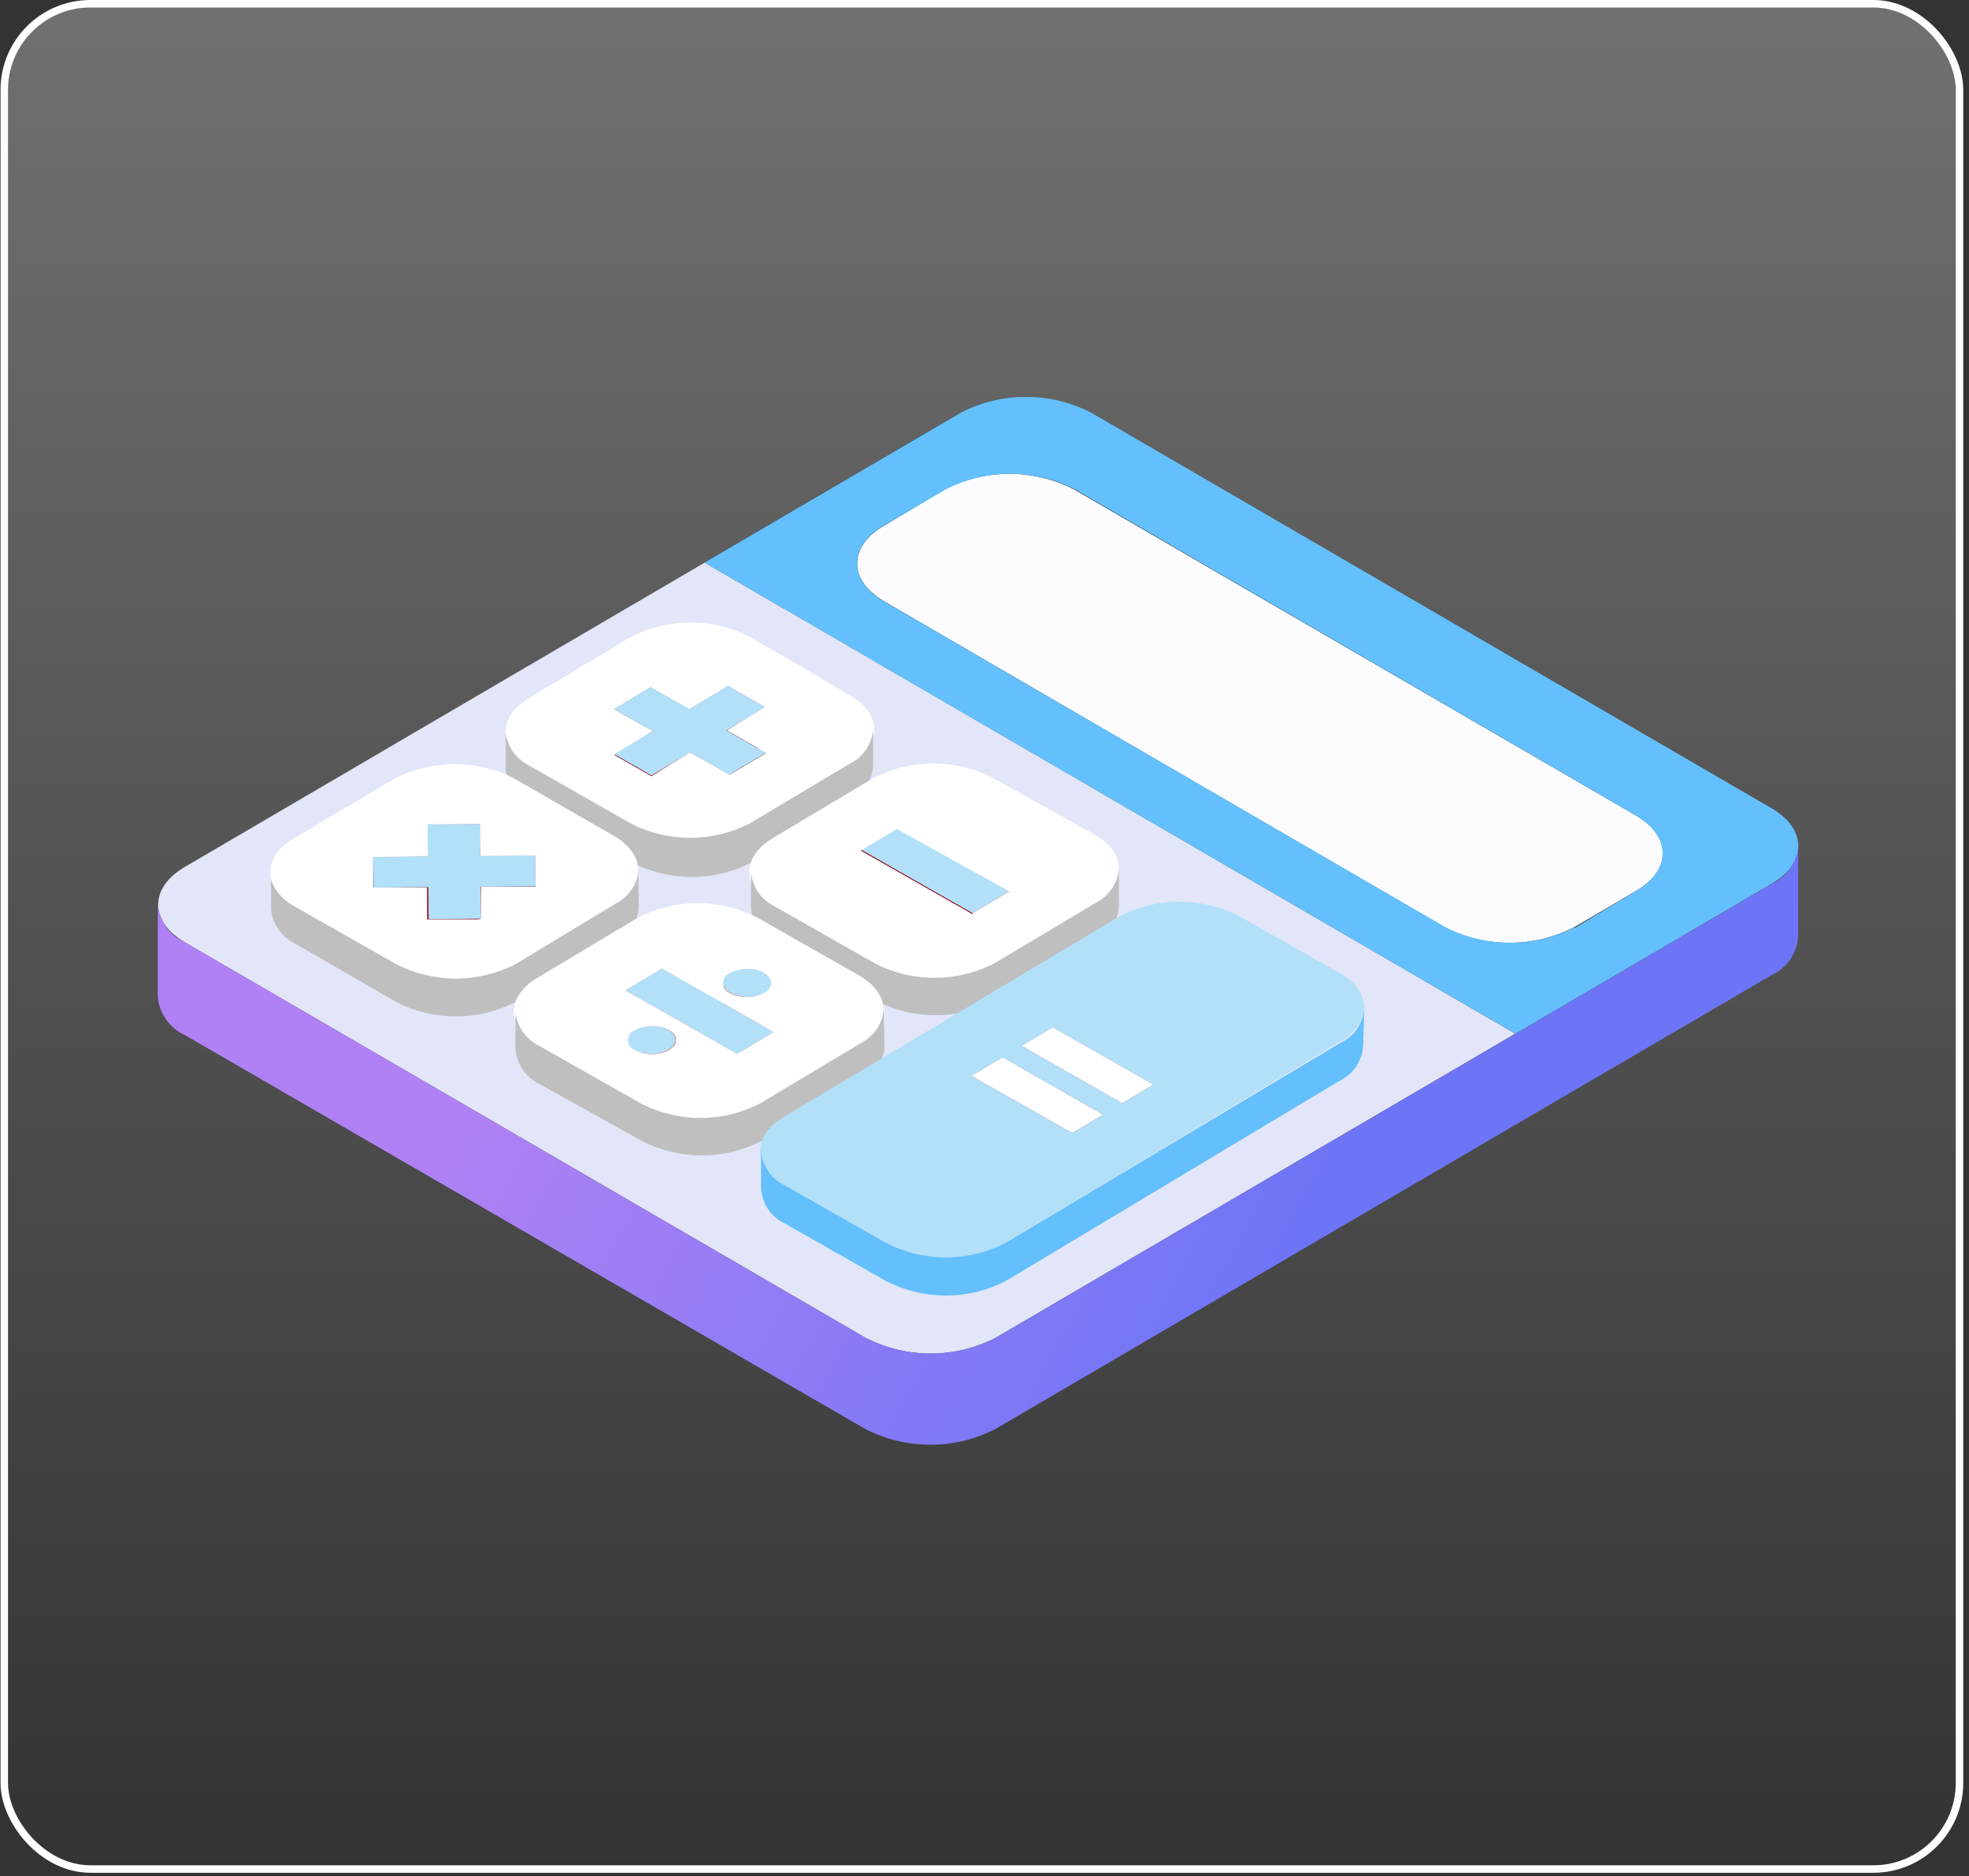
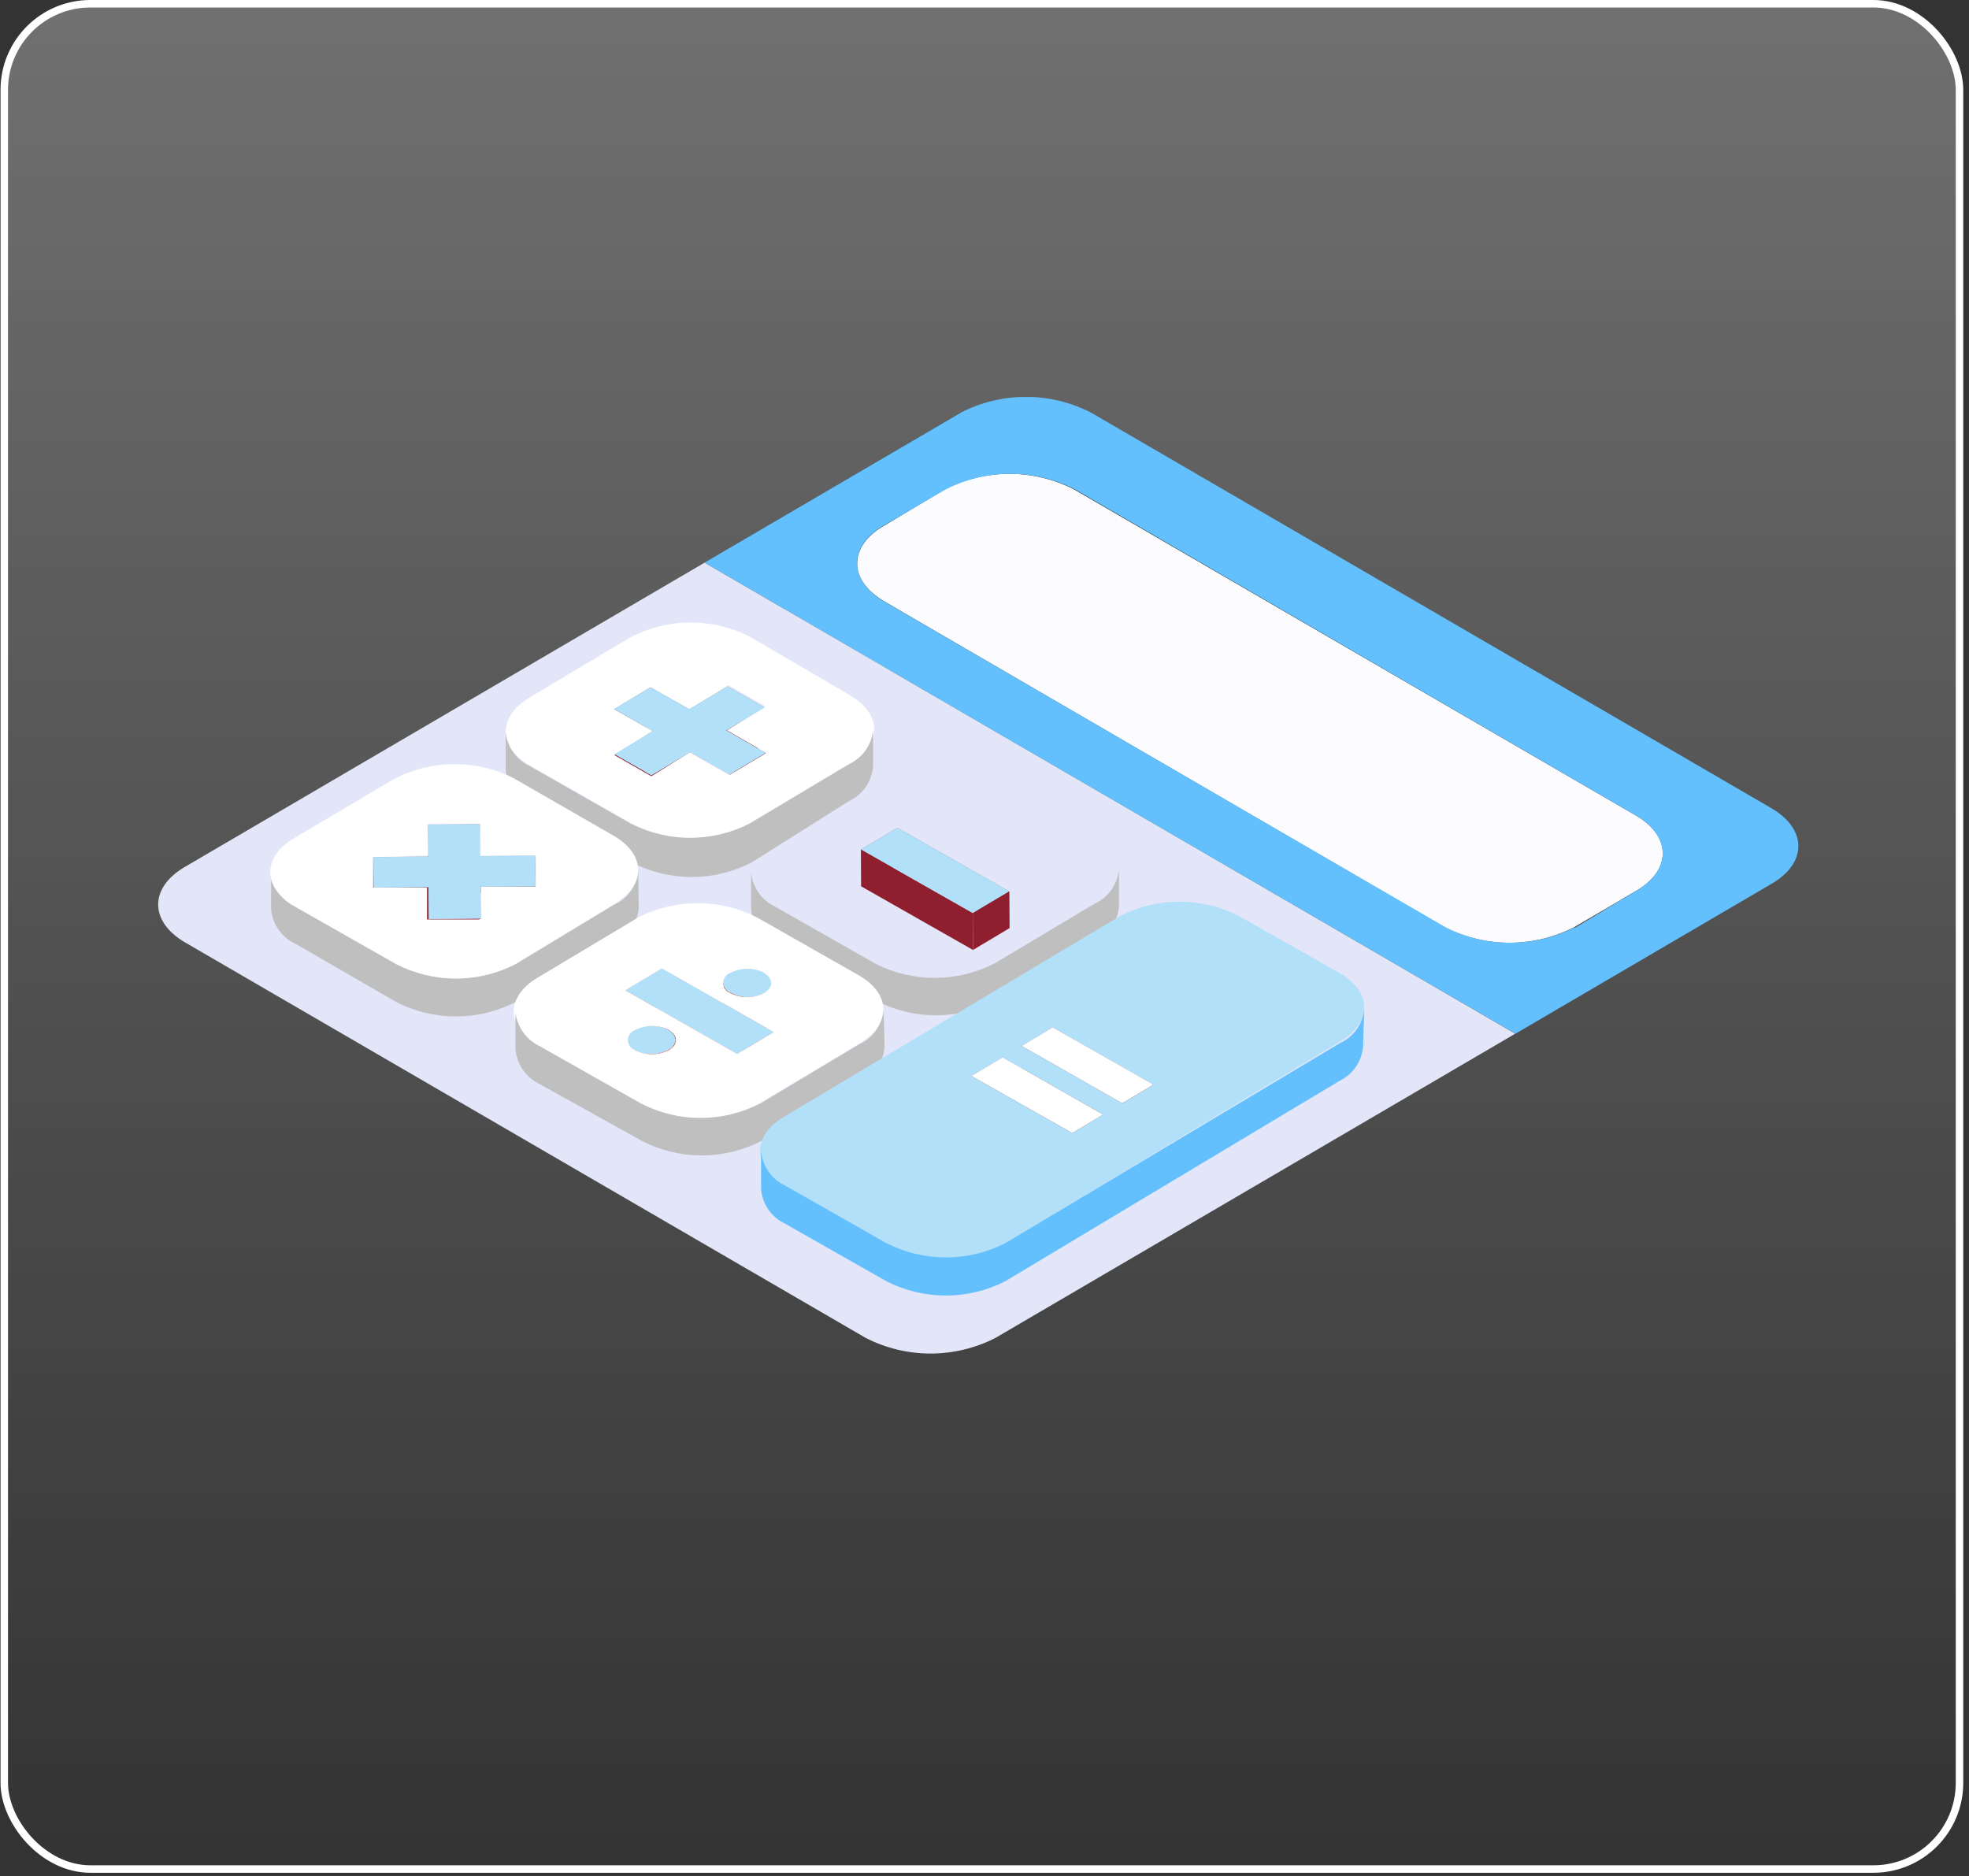
<svg xmlns="http://www.w3.org/2000/svg" width="255" height="243" viewBox="0 0 255 243" fill="none">
  <rect x="0" y="0" width="255" height="243" fill="#333333" stroke="none" />
  <rect x="0.552" y="0.485" width="253.218" height="241.576" rx="11.157" fill="url(#paint0_linear_173_16562)" fill-opacity="0.6" stroke="white" stroke-width="0.97" />
  <g clip-path="url(#clip0_173_16562)">
    <path d="M124.438 53.44L124.407 65.375L91.213 84.801L91.244 72.866L124.438 53.44Z" fill="#053141" />
    <path d="M139.229 63.386V75.321C136.631 73.995 133.758 73.303 130.845 73.303C127.932 73.303 125.06 73.995 122.462 75.321V63.386C125.06 62.059 127.932 61.368 130.845 61.368C133.758 61.368 136.631 62.059 139.229 63.386V63.386Z" fill="#053243" />
    <path d="M122.462 63.386L122.432 75.322L114.403 80.015L114.434 68.079L122.462 63.386Z" fill="#022330" />
    <path d="M114.434 68.08V80.015C113.487 80.445 112.671 81.121 112.069 81.973C111.467 82.825 111.1 83.822 111.006 84.864V72.928C111.1 71.887 111.467 70.889 112.069 70.038C112.671 69.186 113.487 68.51 114.434 68.08Z" fill="#053243" />
    <path d="M114.496 77.87V89.805C113.528 89.371 112.695 88.683 112.081 87.814C111.467 86.945 111.096 85.926 111.006 84.864V72.928C111.103 73.989 111.476 75.005 112.089 75.873C112.702 76.741 113.532 77.43 114.496 77.87V77.87Z" fill="#408E9F" />
    <path d="M211.915 105.626L211.853 117.561L139.198 75.322L139.229 63.386L211.915 105.626Z" fill="#022330" />
    <path d="M215.373 110.475V122.41C215.276 121.362 214.901 120.358 214.288 119.505C213.674 118.652 212.843 117.981 211.883 117.562V105.626C212.843 106.046 213.674 106.717 214.288 107.57C214.901 108.423 215.276 109.426 215.373 110.475V110.475Z" fill="#053243" />
    <path d="M187.151 120.079L187.12 132.014L114.465 89.805L114.496 77.87L187.151 120.079Z" fill="#2E6975" />
    <path d="M211.884 105.626C216.485 108.299 216.516 112.712 211.884 115.385L203.856 120.079C201.258 121.406 198.386 122.097 195.472 122.097C192.559 122.097 189.687 121.406 187.089 120.079L114.495 77.87C109.863 75.166 109.833 70.752 114.495 68.079L122.338 63.386C124.936 62.059 127.808 61.368 130.721 61.368C133.635 61.368 136.507 62.059 139.105 63.386L211.884 105.626Z" fill="#FCFCFF" />
    <path d="M229.392 104.662C234.055 107.366 234.086 111.78 229.392 114.484L196.26 133.879L91.245 72.866L124.438 53.44C127.048 52.098 129.937 51.398 132.868 51.398C135.799 51.398 138.688 52.098 141.298 53.44L229.392 104.662ZM203.918 120.203L211.884 115.385C216.485 112.712 216.454 108.299 211.884 105.626L139.229 63.386C136.631 62.059 133.759 61.368 130.845 61.368C127.932 61.368 125.06 62.059 122.462 63.386L114.434 68.079C109.833 70.752 109.864 75.166 114.434 77.87L187.182 120.079C189.78 121.406 192.652 122.097 195.565 122.097C198.479 122.097 201.351 121.406 203.949 120.079L203.918 120.203Z" fill="#63C0FC" />
    <path d="M124.438 53.44L91.244 72.866L196.229 133.879L128.946 173.259C126.336 174.601 123.447 175.301 120.517 175.301C117.586 175.301 114.697 174.601 112.087 173.259L23.992 122.068C19.33 119.364 19.299 114.95 23.992 112.246L124.438 53.44Z" fill="#E2E6F8" />
    <path d="M99.026 91.639L99.057 96.395L94.271 93.66L94.24 88.904L99.026 91.639Z" fill="#8F8F8F" />
    <path d="M84.235 89.028L84.266 93.784L79.541 96.612V91.826L84.235 89.028Z" fill="#8F8F8F" />
    <path d="M94.24 88.904L94.271 93.66L89.299 96.644L89.269 91.857L94.24 88.904Z" fill="#8F8F8F" />
    <path d="M89.269 91.857L89.3 96.643L84.267 93.784L84.236 89.028L89.269 91.857Z" fill="#8F8F8F" />
    <path d="M99.026 91.639L99.057 96.395L94.086 99.378L94.055 94.592L99.026 91.639Z" fill="#8F1F2F" />
    <path d="M84.544 94.685L84.575 99.472L79.541 96.612V91.826L84.544 94.685Z" fill="#8F1F2F" />
    <path d="M99.15 97.513L99.18 102.269L94.086 99.378L94.055 94.592L99.15 97.513Z" fill="#8F8F8F" />
    <path d="M84.544 94.685L84.575 99.472L79.604 102.424L79.573 97.669L84.544 94.685Z" fill="#8F8F8F" />
    <path d="M94.456 100.311L94.487 105.098L89.361 102.207V97.42L94.456 100.311Z" fill="#8F1F2F" />
    <path d="M99.15 97.514L99.181 102.269L94.487 105.098L94.457 100.311L99.15 97.514Z" fill="#8F1F2F" />
    <path d="M84.359 100.404L84.39 105.16L79.604 102.424L79.573 97.669L84.359 100.404Z" fill="#8F1F2F" />
    <path d="M89.361 97.42V102.207L84.39 105.16L84.359 100.404L89.361 97.42Z" fill="#8F1F2F" />
    <path d="M109.987 89.992C114.248 92.416 114.31 96.457 110.142 98.943L97.235 106.652C94.844 107.877 92.198 108.516 89.515 108.516C86.832 108.516 84.187 107.877 81.796 106.652L68.704 99.192C64.442 96.768 64.412 92.758 68.704 90.272L81.58 82.564C83.959 81.314 86.597 80.648 89.281 80.621C91.964 80.594 94.615 81.207 97.019 82.408L109.987 89.992ZM94.548 100.311L99.242 97.514L94.147 94.592L99.118 91.484L94.332 88.749L89.268 91.826L84.235 88.966L79.511 91.826L84.544 94.685L79.573 97.793L84.359 100.529L89.361 97.421L94.456 100.311H94.548Z" fill="white" />
    <path d="M99.025 91.639L94.054 94.592L99.149 97.514L94.456 100.311L89.361 97.421L84.359 100.404L79.572 97.669L84.544 94.685L79.541 91.826L84.235 89.029L89.268 91.857L94.239 88.904L99.025 91.639Z" fill="#B2E0F9" />
    <path d="M113.075 94.468C112.997 95.421 112.67 96.337 112.128 97.123C111.586 97.909 110.847 98.537 109.987 98.944L97.08 106.652C94.689 107.877 92.044 108.516 89.361 108.516C86.678 108.516 84.032 107.877 81.641 106.652L68.549 99.192C67.727 98.795 67.017 98.198 66.483 97.454C65.949 96.71 65.609 95.844 65.492 94.934V99.721C65.583 100.703 65.935 101.642 66.511 102.441C67.087 103.239 67.866 103.867 68.765 104.258L81.857 111.718C84.249 112.943 86.894 113.582 89.577 113.582C92.26 113.582 94.905 112.943 97.296 111.718L109.987 103.73C110.847 103.323 111.586 102.695 112.128 101.909C112.67 101.124 112.997 100.208 113.075 99.254V94.468Z" fill="#BFBFBF" />
    <path d="M82.66 112.712C82.589 113.664 82.265 114.578 81.722 115.361C81.178 116.143 80.436 116.763 79.572 117.157L66.758 124.865C64.367 126.09 61.721 126.729 59.038 126.729C56.355 126.729 53.71 126.09 51.319 124.865L38.196 117.405C37.334 117.001 36.593 116.374 36.051 115.587C35.508 114.801 35.183 113.884 35.108 112.929V117.716C35.186 118.67 35.513 119.585 36.055 120.371C36.597 121.157 37.335 121.785 38.196 122.192L51.319 129.776C53.71 131.001 56.355 131.64 59.038 131.64C61.721 131.64 64.367 131.001 66.758 129.776L79.634 122.067C80.498 121.666 81.24 121.039 81.783 120.252C82.326 119.466 82.65 118.547 82.722 117.592L82.66 112.712Z" fill="#BFBFBF" />
    <path d="M116.224 107.211V111.966L111.531 114.795L111.5 110.008L116.224 107.211Z" fill="#8F8F8F" />
    <path d="M130.706 115.448L130.737 120.203L116.225 111.966V107.211L130.706 115.448Z" fill="#8F8F8F" />
    <path d="M125.982 118.245L126.013 123.031L111.531 114.795L111.5 110.008L125.982 118.245Z" fill="#8F1F2F" />
    <path d="M130.706 115.448L125.982 118.245L111.5 110.008L116.224 107.211L130.706 115.448Z" fill="#B2E0F9" />
    <path d="M130.707 115.448L130.738 120.203L126.013 123.032L125.982 118.245L130.707 115.448Z" fill="#8F1F2F" />
-     <path d="M141.699 108.05C145.96 110.474 145.991 114.515 141.699 117.002L128.792 124.71C126.412 125.957 123.774 126.621 121.091 126.648C118.408 126.675 115.757 126.064 113.353 124.865L100.23 117.406C96 114.981 95.938 110.941 100.23 108.454L113.137 100.746C115.527 99.516 118.172 98.874 120.856 98.874C123.541 98.874 126.186 99.516 128.576 100.746L141.699 108.05ZM125.982 118.245L130.707 115.447L116.163 107.366L111.47 110.164L125.951 118.4L125.982 118.245Z" fill="white" />
    <path d="M144.91 112.526C144.838 113.481 144.514 114.4 143.971 115.187C143.428 115.974 142.687 116.6 141.822 117.002L128.915 124.71C126.536 125.957 123.897 126.621 121.214 126.648C118.532 126.675 115.88 126.064 113.477 124.865L100.353 117.406C99.495 116.996 98.758 116.368 98.216 115.582C97.675 114.797 97.347 113.883 97.266 112.93V117.685C97.341 118.64 97.666 119.557 98.209 120.343C98.751 121.13 99.491 121.757 100.353 122.161L113.477 129.621C115.866 130.851 118.512 131.493 121.196 131.493C123.88 131.493 126.526 130.851 128.915 129.621L141.822 121.912C142.687 121.511 143.428 120.884 143.971 120.097C144.514 119.311 144.838 118.392 144.91 117.437V112.526Z" fill="#BFBFBF" />
    <path d="M62.096 106.745L62.127 111.531L55.396 111.593L55.365 106.807L62.096 106.745Z" fill="#999999" />
    <path d="M69.29 110.816L69.352 115.603L62.189 115.665L62.158 110.879L69.29 110.816Z" fill="#999999" />
-     <path d="M62.157 110.878L62.188 115.665L62.127 111.531L62.096 106.745L62.157 110.878Z" fill="#7D7D7D" />
    <path d="M55.426 110.941L55.457 115.728L55.396 111.594L55.365 106.807L55.426 110.941Z" fill="#7D1A29" />
    <path d="M55.426 110.941L55.457 115.727L48.386 115.79L48.355 111.003L55.426 110.941Z" fill="#999999" />
    <path d="M69.353 114.764L69.384 119.519L69.353 115.603L69.291 110.816L69.353 114.764Z" fill="#7D7D7D" />
-     <path d="M69.352 114.764L69.383 119.519L62.25 119.581L62.219 114.826L69.352 114.764Z" fill="#992133" />
    <path d="M55.489 114.888L55.519 119.644L48.448 119.706L48.417 114.95L55.489 114.888Z" fill="#992133" />
    <path d="M48.417 114.95L48.448 119.706L48.386 115.789L48.355 111.003L48.417 114.95Z" fill="#7D1A29" />
    <path d="M62.281 118.96L62.312 123.715L62.25 119.582L62.219 114.826L62.281 118.96Z" fill="#7D7D7D" />
    <path d="M62.281 118.959L62.312 123.715L55.581 123.777L55.55 119.022L62.281 118.959Z" fill="#992133" />
    <path d="M55.55 119.022L55.581 123.777L55.519 119.644L55.488 114.888L55.55 119.022Z" fill="#7D1A29" />
    <path d="M79.418 108.206C83.68 110.63 83.772 114.671 79.418 117.157L66.758 124.865C64.367 126.091 61.722 126.73 59.039 126.73C56.356 126.73 53.711 126.091 51.319 124.865L38.196 117.406C33.966 114.981 33.904 110.972 38.196 108.485L51.011 100.902C53.39 99.654 56.029 98.99 58.712 98.963C61.395 98.936 64.046 99.547 66.45 100.746L79.418 108.206ZM62.281 118.96V114.826H69.414V110.817H62.25V106.683H55.519V110.817L48.232 111.003V114.95H55.303V119.084H62.034L62.281 118.96Z" fill="white" />
    <path d="M69.291 110.816L69.352 114.764L62.22 114.826L62.281 118.96L55.55 119.022L55.488 114.888L48.417 114.95L48.355 111.003L55.426 110.941L55.365 106.807L62.096 106.745L62.158 110.878L69.291 110.816Z" fill="#B2E0F9" />
    <path d="M99.056 126.015V130.677C98.367 130.325 97.605 130.142 96.832 130.142C96.06 130.142 95.298 130.325 94.609 130.677C94.362 130.791 94.148 130.969 93.991 131.193C93.834 131.417 93.738 131.679 93.714 131.952V127.227C93.75 126.974 93.844 126.733 93.989 126.522C94.133 126.312 94.325 126.138 94.548 126.015C95.236 125.663 95.998 125.479 96.771 125.479C97.543 125.479 98.305 125.663 98.994 126.015H99.056Z" fill="#BFBFBF" />
    <path d="M99.982 127.197V131.952C99.958 131.675 99.859 131.409 99.696 131.185C99.532 130.96 99.311 130.785 99.056 130.678V126.016C99.311 126.131 99.532 126.312 99.695 126.542C99.858 126.771 99.957 127.04 99.982 127.321V127.197Z" fill="#BFBFBF" />
    <path d="M85.716 125.425L85.747 130.18L81.023 133.009L80.992 128.253L85.716 125.425Z" fill="#8F8F8F" />
    <path d="M99.982 127.197V131.952C99.96 132.23 99.865 132.497 99.708 132.726C99.551 132.955 99.337 133.138 99.087 133.258C98.403 133.61 97.647 133.793 96.879 133.793C96.111 133.793 95.355 133.61 94.671 133.258C94.411 133.144 94.186 132.964 94.018 132.735C93.85 132.505 93.745 132.235 93.714 131.952V127.228C93.753 127.505 93.861 127.767 94.029 127.99C94.196 128.213 94.417 128.389 94.671 128.502C95.352 128.862 96.11 129.049 96.879 129.049C97.648 129.049 98.406 128.862 99.087 128.502C99.338 128.394 99.555 128.217 99.713 127.992C99.871 127.767 99.964 127.503 99.982 127.228V127.197Z" fill="#D71A1A" />
    <path d="M99.056 126.016C100.291 126.73 100.322 127.88 99.056 128.595C98.375 128.955 97.618 129.142 96.849 129.142C96.079 129.142 95.322 128.955 94.641 128.595C94.372 128.511 94.135 128.345 93.964 128.12C93.793 127.895 93.696 127.622 93.686 127.338C93.675 127.055 93.753 126.776 93.907 126.539C94.062 126.302 94.286 126.119 94.548 126.016C95.245 125.653 96.018 125.464 96.802 125.464C97.587 125.464 98.359 125.653 99.056 126.016V126.016Z" fill="#B2E0F9" />
    <path d="M100.199 133.661L100.229 138.417L85.748 130.18L85.717 125.425L100.199 133.661Z" fill="#8F8F8F" />
    <path d="M95.474 136.49L95.505 141.245L81.023 133.008L80.992 128.253L95.474 136.49Z" fill="#8F1F2F" />
    <path d="M87.476 134.687V139.443C87.443 139.164 87.337 138.899 87.169 138.675C87.001 138.451 86.776 138.276 86.519 138.168C85.838 137.809 85.08 137.621 84.311 137.621C83.542 137.621 82.785 137.809 82.103 138.168C81.852 138.277 81.635 138.453 81.477 138.678C81.319 138.903 81.226 139.168 81.208 139.443V134.718C81.23 134.441 81.325 134.174 81.482 133.945C81.639 133.716 81.853 133.532 82.103 133.413C82.787 133.061 83.544 132.877 84.311 132.877C85.079 132.877 85.836 133.061 86.519 133.413C86.779 133.526 87.004 133.707 87.172 133.936C87.34 134.165 87.445 134.435 87.476 134.718V134.687Z" fill="#BFBFBF" />
    <path d="M87.476 134.687V139.443C87.443 139.164 87.337 138.899 87.169 138.675C87.001 138.451 86.776 138.276 86.519 138.168C85.838 137.809 85.08 137.621 84.311 137.621C83.542 137.621 82.785 137.809 82.103 138.168C81.852 138.277 81.635 138.453 81.477 138.678C81.319 138.903 81.226 139.168 81.208 139.443V134.718C81.23 134.441 81.325 134.174 81.482 133.945C81.639 133.716 81.853 133.532 82.103 133.413C82.787 133.061 83.544 132.877 84.311 132.877C85.079 132.877 85.836 133.061 86.519 133.413C86.779 133.526 87.004 133.707 87.172 133.936C87.34 134.165 87.445 134.435 87.476 134.718V134.687Z" fill="#BFBFBF" />
    <path d="M100.199 133.662L100.23 138.417L95.505 141.245L95.475 136.49L100.199 133.662Z" fill="#8F1F2F" />
    <path d="M100.198 133.661L95.474 136.49L80.992 128.253L85.716 125.425L100.198 133.661Z" fill="#B2E0F9" />
    <path d="M87.476 134.687V139.442C87.448 139.718 87.351 139.983 87.195 140.211C87.038 140.439 86.827 140.624 86.581 140.748C85.89 141.093 85.129 141.273 84.358 141.273C83.586 141.273 82.825 141.093 82.134 140.748C81.879 140.633 81.658 140.451 81.495 140.222C81.332 139.992 81.233 139.723 81.208 139.442V134.718C81.232 134.995 81.331 135.261 81.494 135.486C81.658 135.71 81.879 135.886 82.134 135.992C82.823 136.345 83.585 136.528 84.358 136.528C85.13 136.528 85.892 136.345 86.581 135.992C86.828 135.878 87.042 135.7 87.199 135.477C87.356 135.253 87.452 134.991 87.476 134.718V134.687Z" fill="#D71A1A" />
    <path d="M86.52 133.382C87.755 134.097 87.786 135.247 86.52 135.962C85.831 136.314 85.07 136.497 84.297 136.497C83.524 136.497 82.763 136.314 82.074 135.962C81.808 135.867 81.579 135.693 81.416 135.462C81.254 135.231 81.166 134.955 81.166 134.672C81.166 134.389 81.254 134.112 81.416 133.881C81.579 133.65 81.808 133.476 82.074 133.382C82.761 133.025 83.523 132.838 84.297 132.838C85.07 132.838 85.833 133.025 86.52 133.382Z" fill="#B2E0F9" />
    <path d="M111.191 126.295C115.452 128.719 115.514 132.729 111.191 135.215L98.315 142.924C95.925 144.154 93.279 144.795 90.595 144.795C87.911 144.795 85.266 144.154 82.876 142.924L69.753 135.495C65.492 133.071 65.43 129.03 69.753 126.544L82.629 118.835C85.02 117.61 87.665 116.971 90.348 116.971C93.031 116.971 95.677 117.61 98.068 118.835L111.191 126.295ZM95.474 136.49L100.198 133.661L85.717 125.425L80.992 128.253L95.474 136.49ZM82.197 135.992C82.885 136.345 83.647 136.528 84.42 136.528C85.192 136.528 85.954 136.345 86.643 135.992C87.847 135.278 87.816 134.128 86.643 133.413C85.96 133.061 85.203 132.877 84.435 132.877C83.668 132.877 82.911 133.061 82.227 133.413C81.962 133.507 81.733 133.681 81.57 133.912C81.407 134.143 81.32 134.419 81.32 134.703C81.32 134.986 81.407 135.262 81.57 135.493C81.733 135.724 81.962 135.898 82.227 135.992H82.197ZM99.056 126.015C98.359 125.653 97.586 125.464 96.802 125.464C96.017 125.464 95.245 125.653 94.548 126.015C94.282 126.109 94.053 126.284 93.89 126.515C93.728 126.746 93.641 127.022 93.641 127.305C93.641 127.588 93.728 127.864 93.89 128.095C94.053 128.326 94.282 128.501 94.548 128.595C95.229 128.954 95.986 129.142 96.755 129.142C97.525 129.142 98.282 128.954 98.963 128.595C100.198 127.88 100.167 126.73 98.963 126.015H99.056Z" fill="white" />
    <path d="M114.433 130.771C114.353 131.72 114.025 132.631 113.483 133.411C112.941 134.192 112.203 134.814 111.345 135.216L98.469 142.924C96.08 144.154 93.434 144.796 90.75 144.796C88.066 144.796 85.42 144.154 83.03 142.924L69.907 135.495C69.061 135.095 68.329 134.487 67.778 133.726C67.228 132.965 66.877 132.077 66.758 131.144V135.899C66.842 136.851 67.171 137.764 67.713 138.549C68.254 139.334 68.989 139.963 69.846 140.375L83.154 147.773C85.544 149.003 88.189 149.644 90.873 149.644C93.558 149.644 96.203 149.003 98.593 147.773L111.469 140.064C112.331 139.66 113.071 139.033 113.614 138.247C114.156 137.46 114.482 136.543 114.557 135.589L114.433 130.771Z" fill="#BFBFBF" />
    <path d="M136.326 133.039L136.357 137.826L132.343 140.219L132.312 135.463L136.326 133.039Z" fill="#8F1F2F" />
    <path d="M129.842 136.924L129.873 141.711L125.828 144.104L125.797 139.349L129.842 136.924Z" fill="#8F1F2F" />
    <path d="M149.388 140.468L149.418 145.254L136.357 137.826L136.326 133.039L149.388 140.468Z" fill="#8F1F2F" />
    <path d="M145.342 142.892L145.404 147.648L132.343 140.219L132.312 135.464L145.342 142.892Z" fill="#8F8F8F" />
-     <path d="M149.387 140.468L149.418 145.254L145.404 147.648L145.342 142.892L149.387 140.468Z" fill="#8F8F8F" />
+     <path d="M149.387 140.468L149.418 145.254L145.404 147.648L149.387 140.468Z" fill="#8F8F8F" />
    <path d="M136.326 133.039L149.387 140.468L145.342 142.892L132.312 135.463L136.326 133.039Z" fill="white" />
    <path d="M142.872 144.353L142.903 149.139L129.873 141.711L129.842 136.924L142.872 144.353Z" fill="#8F1F2F" />
    <path d="M142.873 144.353L142.903 149.14L138.889 151.533L138.858 146.746L142.873 144.353Z" fill="#8F8F8F" />
    <path d="M138.858 146.747L138.889 151.533L125.828 144.105L125.797 139.349L138.858 146.747Z" fill="#8F8F8F" />
    <path d="M125.797 139.349L129.842 136.924L142.872 144.353L138.858 146.746L125.797 139.349Z" fill="white" />
    <path d="M173.472 126.015C177.703 128.408 177.764 132.449 173.472 134.935L130.212 160.982C127.821 162.207 125.176 162.846 122.493 162.846C119.81 162.846 117.165 162.207 114.773 160.982L101.65 153.522C97.42 151.098 97.328 147.057 101.65 144.571L145.034 118.649C147.423 117.418 150.069 116.777 152.753 116.777C155.437 116.777 158.083 117.418 160.473 118.649L173.472 126.015ZM138.858 146.746L142.872 144.353L129.842 136.925L125.797 139.349L138.858 146.746V146.746ZM145.343 142.892L149.388 140.468L136.326 133.039L132.312 135.464L145.343 142.892Z" fill="#B2E0F9" />
    <path d="M176.684 130.615C176.61 131.566 176.285 132.479 175.742 133.261C175.199 134.042 174.458 134.664 173.596 135.06L130.213 160.982C127.822 162.207 125.177 162.846 122.493 162.846C119.81 162.846 117.165 162.207 114.774 160.982L101.651 153.522C100.791 153.115 100.052 152.487 99.51 151.702C98.968 150.916 98.641 150 98.563 149.047V153.988C98.638 154.943 98.963 155.86 99.506 156.646C100.048 157.433 100.789 158.06 101.651 158.464L114.774 165.924C117.165 167.149 119.81 167.788 122.493 167.788C125.177 167.788 127.822 167.149 130.213 165.924L173.442 140.002C174.302 139.595 175.041 138.967 175.583 138.181C176.125 137.395 176.451 136.48 176.53 135.526L176.684 130.615Z" fill="#63C0FC" />
-     <path d="M229.454 114.484L196.26 133.879L128.946 173.259C126.336 174.601 123.447 175.301 120.517 175.301C117.586 175.301 114.697 174.601 112.087 173.259L23.992 122.068C23.016 121.639 22.171 120.954 21.546 120.085C20.922 119.216 20.54 118.194 20.441 117.126V129.123C20.537 130.188 20.914 131.207 21.533 132.076C22.152 132.945 22.991 133.632 23.962 134.065L112.056 185.07C114.666 186.412 117.555 187.112 120.486 187.112C123.416 187.112 126.305 186.412 128.915 185.07L196.229 145.69L229.423 126.295C230.374 125.858 231.194 125.177 231.801 124.321C232.408 123.464 232.78 122.462 232.881 121.415V109.604C232.783 110.648 232.415 111.648 231.814 112.504C231.213 113.36 230.399 114.043 229.454 114.484V114.484Z" fill="url(#paint1_linear_173_16562)" />
  </g>
  <defs>
    <linearGradient id="paint0_linear_173_16562" x1="127.162" y1="0" x2="127.162" y2="242.546" gradientUnits="userSpaceOnUse">
      <stop stop-color="white" stop-opacity="0.5" />
      <stop offset="1" stop-color="white" stop-opacity="0" />
    </linearGradient>
    <linearGradient id="paint1_linear_173_16562" x1="176.158" y1="149.388" x2="84.09" y2="100.379" gradientUnits="userSpaceOnUse">
      <stop stop-color="#6D75F6" />
      <stop offset="1" stop-color="#AF81F4" />
    </linearGradient>
    <clipPath id="clip0_173_16562">
      <rect width="212.471" height="135.826" fill="white" transform="translate(20.441 51.42)" />
    </clipPath>
  </defs>
</svg>